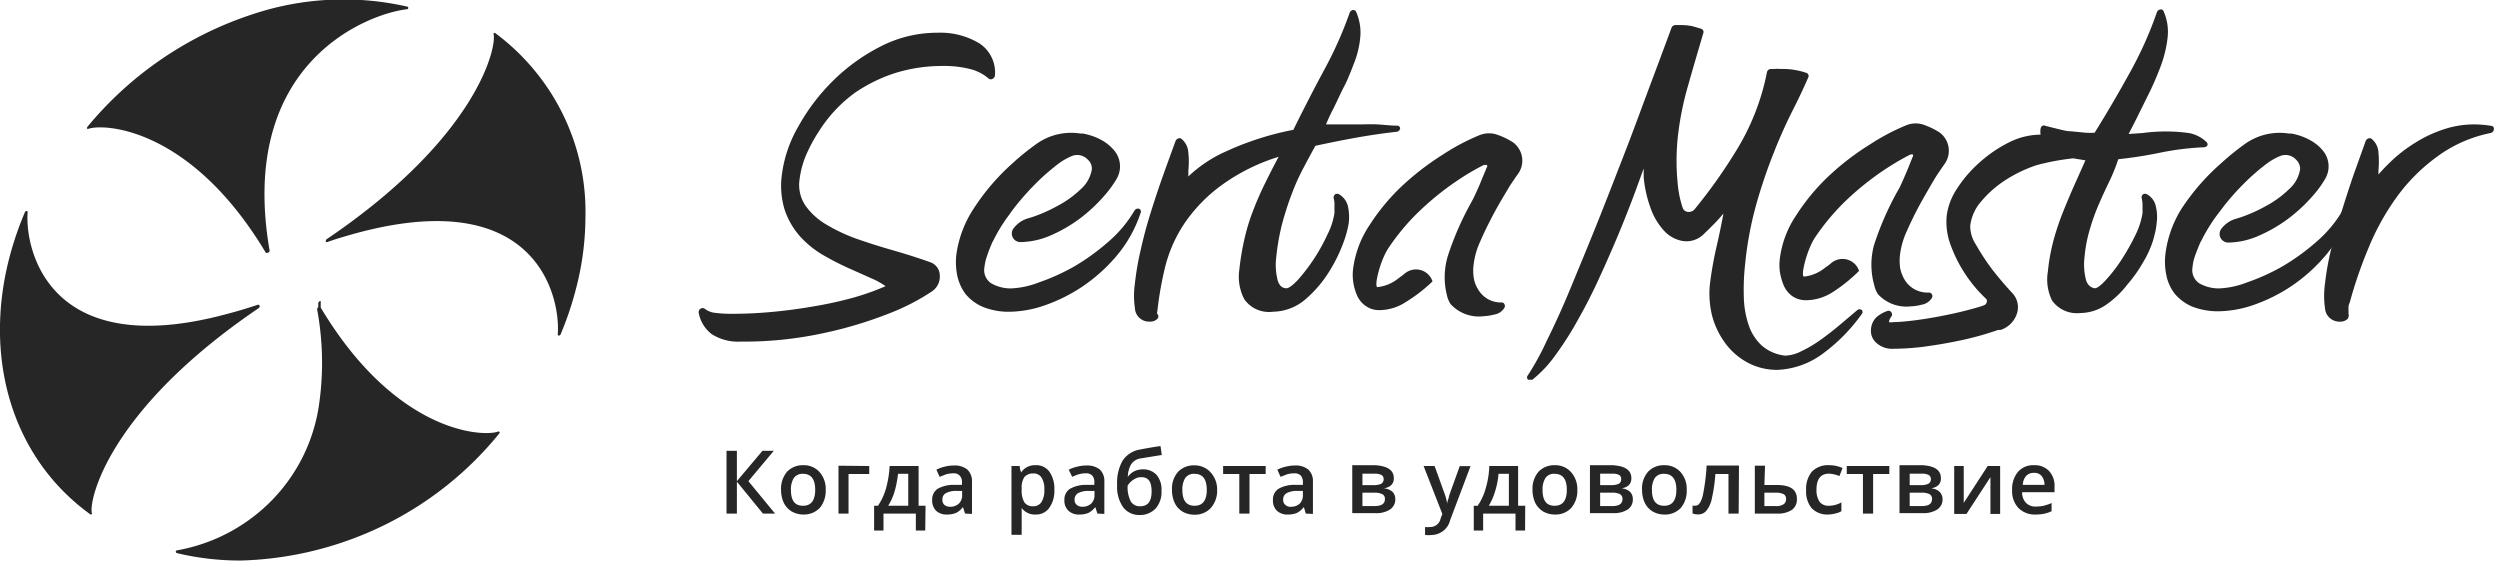
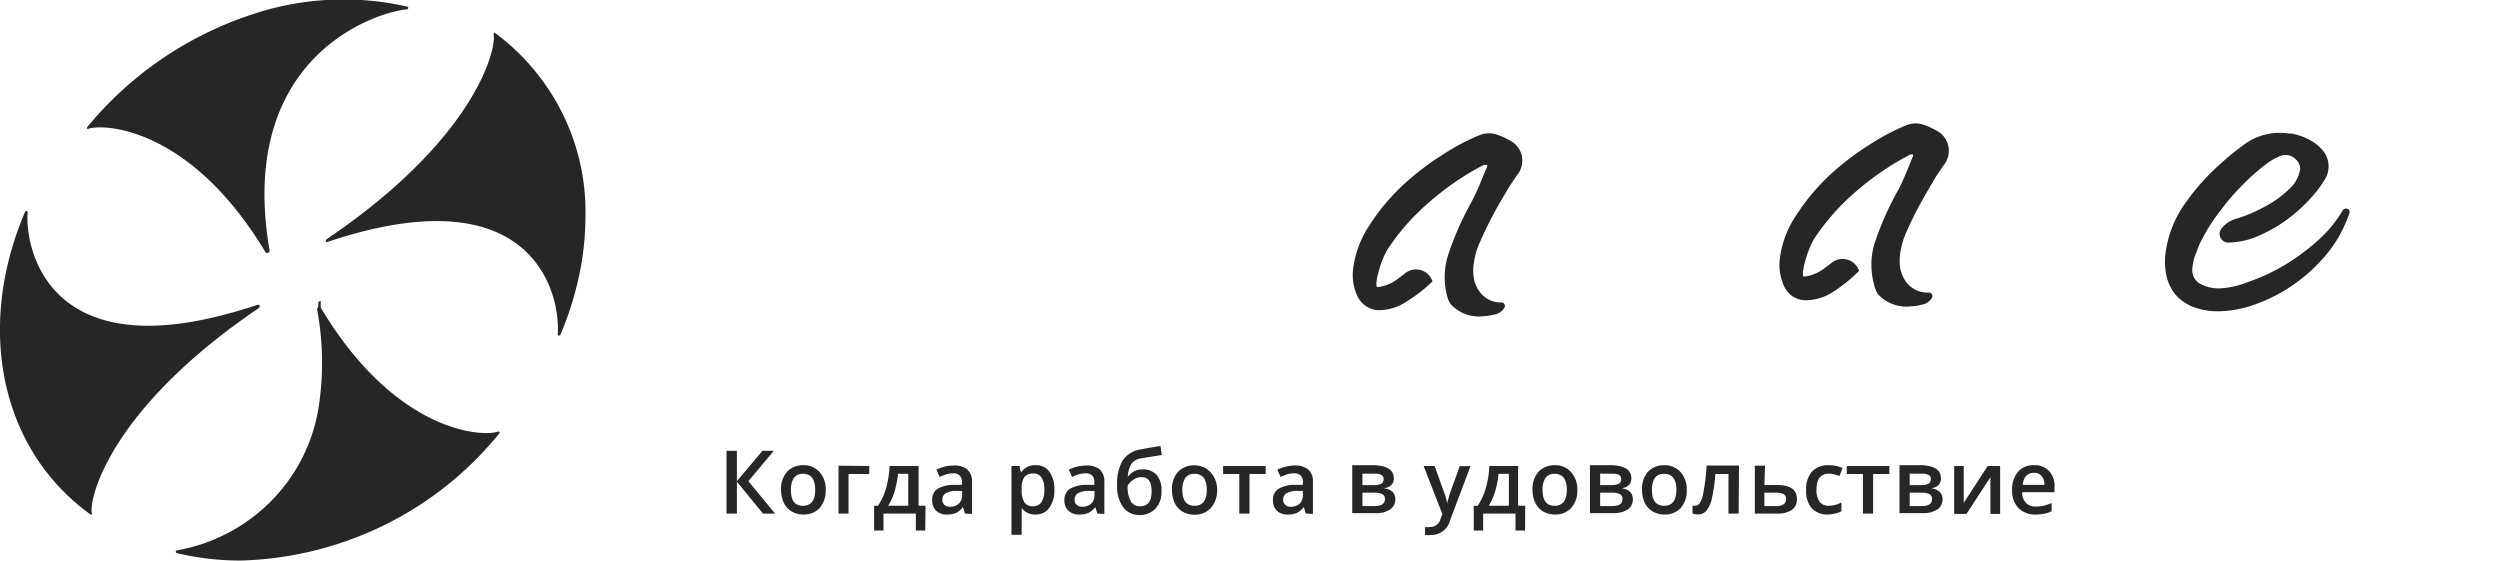
<svg xmlns="http://www.w3.org/2000/svg" width="223" height="50" fill="none">
  <g clip-path="url(#clip0_1_78)" fill="#252625">
-     <path d="M87.395 3.889a6.737 6.737 0 00-3.796-.969c-1.77 0-3.514.426-5.08 1.24a16.904 16.904 0 00-4.259 3.09 18.065 18.065 0 00-3.074 4.075 11.394 11.394 0 00-1.443 4.273 7.245 7.245 0 00.274 3.191 6.943 6.943 0 001.357 2.308 8.724 8.724 0 002.02 1.638c.734.428 1.49.818 2.266 1.168l2.136.954a6.69 6.69 0 011.198.67c-.872.38-1.77.703-2.684.969a33.39 33.39 0 01-3.623.812 46.2 46.2 0 01-3.781.512 38.81 38.81 0 01-3.58.171 11.704 11.704 0 01-1.544-.085 1.818 1.818 0 01-.924-.37.335.335 0 00-.375 0 .37.37 0 00-.16.356 3.084 3.084 0 001.155 1.908c.773.49 1.682.724 2.598.67a33.29 33.29 0 007.448-.77c1.97-.418 3.902-1 5.774-1.737a19.667 19.667 0 003.825-1.966c.233-.156.421-.37.545-.62.124-.25.18-.527.162-.804 0-.253-.077-.5-.221-.708a1.267 1.267 0 00-.588-.46l-.65-.229a59.766 59.766 0 00-2.886-.897 58.43 58.43 0 01-3.089-.983 15.377 15.377 0 01-2.713-1.282 5.973 5.973 0 01-1.862-1.71 3.312 3.312 0 01-.505-2.264c.09-.739.28-1.462.563-2.151a13.55 13.55 0 011.126-2.108c.42-.676.903-1.31 1.443-1.895a12.543 12.543 0 011.79-1.596 13.93 13.93 0 013.58-1.766 14.26 14.26 0 014.33-.64 9.31 9.31 0 012.366.27 3.959 3.959 0 011.69.869.306.306 0 00.346 0 .373.373 0 00.201-.3 3.098 3.098 0 00-.293-1.596 3.145 3.145 0 00-1.063-1.238zm37.296 7.321c-.664 0-1.256-.085-1.819-.113-.563-.029-1.068 0-1.688 0h-2.902c.196-.486.418-.962.664-1.425.347-.698.664-1.424.982-2.022.317-.599.621-1.425.88-2.08.27-.696.445-1.424.52-2.165a4.55 4.55 0 00-.361-2.35.263.263 0 00-.289-.157.363.363 0 00-.288.242 34.627 34.627 0 01-2.136 4.843 164.16 164.16 0 00-2.887 5.598 26.21 26.21 0 00-6.004 1.923A11.82 11.82 0 00106 15.741v-.513a7.598 7.598 0 000-1.61 1.713 1.713 0 00-.636-1.253.287.287 0 00-.288 0 .36.36 0 00-.217.214c-.361.996-.75 2.05-1.14 3.147a88.46 88.46 0 00-1.097 3.305 39.314 39.314 0 00-.866 3.234 25.062 25.062 0 00-.519 2.991 7.744 7.744 0 000 2.265c.022.328.173.634.422.852.248.218.573.332.905.316a.915.915 0 00.635-.213.365.365 0 00.13-.228.326.326 0 00-.086-.228s-.072 0 0-.328c.147-1.314.378-2.618.693-3.903a12.435 12.435 0 011.688-3.818 13.87 13.87 0 013.334-3.447 17.247 17.247 0 015.095-2.535c-.49.911-.866 1.666-1.198 2.336a28.408 28.408 0 00-1.111 2.55 17.655 17.655 0 00-.75 2.492 22.956 22.956 0 00-.448 2.707c-.13.898.026 1.814.448 2.621.28.4.667.715 1.118.911.451.196.948.266 1.436.2a4.554 4.554 0 002.887-1.097 10.606 10.606 0 002.078-2.407c.525-.821.961-1.695 1.299-2.607a9.35 9.35 0 00.491-1.766 4.479 4.479 0 00-.072-1.553 1.699 1.699 0 00-.779-1.04.338.338 0 00-.361 0 .372.372 0 00-.13.342c.058.199.083.406.072.613v.712a6.327 6.327 0 01-.635 1.937 16.224 16.224 0 01-2.699 4.103c-.606.627-.866.67-.938.67-.39 0-.65-.229-.794-.713a5.635 5.635 0 01-.116-2.137c.104-1.024.287-2.038.549-3.034.274-.969.548-1.823.866-2.635a18.4 18.4 0 011.039-2.28c.347-.669.693-1.296 1.025-1.908 1.053-.228 2.165-.456 3.334-.67a56.694 56.694 0 013.926-.584.347.347 0 00.303-.313.271.271 0 00-.202-.228zm41.395 16.454a.32.32 0 00-.418 0l-1.516 1.282c-.592.498-1.155.94-1.717 1.339-.549.399-1.133.747-1.747 1.04a3.44 3.44 0 01-1.443.399 3.805 3.805 0 01-2.093-.898 4.39 4.39 0 01-1.169-1.823 8.333 8.333 0 01-.433-2.493 20.4 20.4 0 01.115-2.935 31.02 31.02 0 01.982-5.299 46.45 46.45 0 011.53-4.544 44.646 44.646 0 011.674-3.775 52.166 52.166 0 001.443-3.048.276.276 0 00-.045-.332.293.293 0 00-.099-.067 6.37 6.37 0 00-2.309-.356 3.109 3.109 0 00-.607 0h-.274a.364.364 0 00-.224.082.352.352 0 00-.122.203 21.047 21.047 0 01-2.714 6.951 46.381 46.381 0 01-3.724 5.257.701.701 0 01-.62.256.548.548 0 01-.462-.37 9.361 9.361 0 01-.448-2.208 20.31 20.31 0 010-3.96c.169-1.61.483-3.203.939-4.758.447-1.596.909-3.148 1.356-4.673a.286.286 0 00-.173-.356c-.332-.114-.606-.185-.808-.242a5.364 5.364 0 00-1.14-.1h-.39a.38.38 0 00-.332.243c-.606 1.652-1.285 3.461-2.021 5.427-.736 1.966-1.443 3.917-2.266 6.026-.822 2.108-1.559 4.03-2.396 6.11s-1.559 3.818-2.338 5.699a73.228 73.228 0 01-2.107 4.658 24.105 24.105 0 01-1.675 3.063.286.286 0 00-.082.199c0 .075.03.146.082.2a.224.224 0 00.188 0 .35.35 0 00.217 0 10.806 10.806 0 002.064-2.209 28.452 28.452 0 001.977-3.105 47.1 47.1 0 001.891-3.704 127.057 127.057 0 001.746-3.974 113.394 113.394 0 001.53-3.889l.188-.527c.173-.465.346-.94.519-1.425v.741c.076.898.265 1.784.563 2.635a5.92 5.92 0 001.271 2.194c.384.42.886.718 1.443.855a2.163 2.163 0 002.035-.527c.318-.3.664-.641 1.054-1.04.389-.399.519-.57.75-.84a69.131 69.131 0 01-.606 2.92 32.223 32.223 0 00-.606 3.433 8.216 8.216 0 00.187 2.706c.22.87.602 1.69 1.126 2.422a5.961 5.961 0 001.963 1.766 5.53 5.53 0 002.786.698 7.279 7.279 0 003.868-1.339 15.593 15.593 0 003.594-3.604.3.3 0 00.043-.384zm30.744-14.986a3.077 3.077 0 00-1.588-.812 15.323 15.323 0 00-4.128 0l-1.241.086.678-1.325 1.155-2.336c.389-.784.736-1.61 1.053-2.45.296-.806.495-1.642.592-2.493a4.54 4.54 0 00-.361-2.35.26.26 0 00-.288-.157.406.406 0 00-.304.242 33.746 33.746 0 01-2.309 5.2 118.206 118.206 0 01-3.247 5.555c-.269.018-.54.018-.809 0l-1.299-.128c-.404 0-.837-.129-1.255-.229a48.82 48.82 0 01-1.025-.256.352.352 0 00-.289 0 .428.428 0 00-.144.242c-.03.18-.03.362 0 .542a6.364 6.364 0 00-2.887.726 11.872 11.872 0 00-2.569 1.767c-.775.683-1.45 1.47-2.006 2.336a5.655 5.655 0 00-.91 2.379c-.084.852.02 1.712.304 2.52a12.485 12.485 0 002.569 4.275c.216.227.418.441.606.612a.312.312 0 01.087.342.394.394 0 01-.26.27c-.303.114-.65.214-1.025.314-.866.242-1.747.441-2.699.627-.953.185-1.747.313-2.555.413-.808.1-1.443.142-1.79.142a.958.958 0 01-.389 0 .892.892 0 01.216-.498.324.324 0 000-.37.29.29 0 00-.346-.128c-.355.116-.684.3-.967.54a1.628 1.628 0 00-.505 1.069 1.4 1.4 0 00.083.678c.083.215.218.408.393.561a2.082 2.082 0 001.53.527 22.665 22.665 0 002.598-.17 43.371 43.371 0 003.348-.57 26.87 26.87 0 003.378-.94h.231a2.31 2.31 0 00.891-.546c.25-.247.439-.548.552-.88a1.831 1.831 0 00-.39-1.851 32.386 32.386 0 01-1.818-2.137 20.622 20.622 0 01-1.444-2.208 3.025 3.025 0 01-.505-1.652c.097-.82.444-1.59.996-2.208a9.523 9.523 0 012.208-1.923 12.28 12.28 0 012.728-1.297c1.047-.28 2.113-.48 3.19-.598h.101l1.054.171-.909 2.037a68.37 68.37 0 00-1.04 2.45 22.838 22.838 0 00-.88 2.593 17.026 17.026 0 00-.52 2.849 4.222 4.222 0 00.376 2.578c.282.394.668.705 1.115.901a2.74 2.74 0 001.425.21 4.093 4.093 0 002.266-.726 8.342 8.342 0 001.905-1.81 12.306 12.306 0 001.444-2.05c.349-.58.63-1.196.837-1.838.086-.3.158-.584.216-.826a6.18 6.18 0 00.116-.741 4.026 4.026 0 00-.073-1.539 1.584 1.584 0 00-.779-1.054.335.335 0 00-.361 0 .323.323 0 00-.115.342c.044.201.069.407.072.613v.712a6.69 6.69 0 01-.621 1.937 19.909 19.909 0 01-1.27 2.25 13.449 13.449 0 01-1.443 1.853c-.578.627-.852.67-.909.67-.058 0-.607-.072-.794-.727a5.503 5.503 0 01-.13-2.123c.079-.86.248-1.71.505-2.535.219-.753.489-1.491.808-2.208.289-.67.606-1.354.938-2.037.292-.61.542-1.238.751-1.88a37.685 37.685 0 003.738-.585 25.053 25.053 0 013.926-.484.348.348 0 00.303-.2.32.32 0 00-.086-.256zm25.388-1.453a9.788 9.788 0 00-1.53-.128c-.923 0-1.839.149-2.713.442-.894.293-1.747.695-2.541 1.196-.813.5-1.569 1.088-2.251 1.752-.36.344-.702.705-1.025 1.083v-.342a8.66 8.66 0 000-1.61 1.683 1.683 0 00-.635-1.253.293.293 0 00-.289 0 .356.356 0 00-.216.213l-1.126 3.149a114.64 114.64 0 00-1.068 3.304 56.024 56.024 0 00-.895 3.234c-.24.985-.419 1.984-.534 2.991a7.814 7.814 0 000 2.265c.026.33.18.635.431.853a1.3 1.3 0 00.911.316.915.915 0 00.635-.214.302.302 0 00.116-.228.264.264 0 00.025-.114.264.264 0 00-.025-.114v-.328a2.56 2.56 0 010-.327c0-.157.101-.328.144-.513a39.76 39.76 0 011.631-4.715 22.034 22.034 0 012.483-4.502 16.185 16.185 0 013.622-3.646 11.99 11.99 0 014.792-2.123.355.355 0 00.289-.313.255.255 0 00-.231-.328zm-120.621 7.393a.364.364 0 00-.404.171 11.02 11.02 0 01-2.28 2.735 19.633 19.633 0 01-3.104 2.25 18.502 18.502 0 01-3.16 1.425 7.722 7.722 0 01-2.425.527 3.5 3.5 0 01-1.833-.47 1.428 1.428 0 01-.5-.629 1.406 1.406 0 01-.078-.795c.037-.34.114-.675.231-.997.116-.357.246-.684.376-.998.13-.313.115-.256.187-.384.403-.823.887-1.606 1.444-2.336.173-.257.39-.542.649-.87a25.563 25.563 0 011.79-1.98 20.426 20.426 0 012.02-1.737 5.5 5.5 0 011.069-.598 1.271 1.271 0 011.443.299 1.084 1.084 0 01.375.84 2.979 2.979 0 01-.953 1.766 9.117 9.117 0 01-2.107 1.525c-.718.4-1.471.734-2.251.997l-.419.128a2.44 2.44 0 00-1.212.826.765.765 0 00.563 1.282 6.99 6.99 0 002.8-.64 12.894 12.894 0 002.627-1.553 14.344 14.344 0 002.179-2.08c.355-.415.674-.858.953-1.325a2.2 2.2 0 00-.145-2.521 4 4 0 00-1.227-1.012 5.62 5.62 0 00-1.63-.555h-.217a5.337 5.337 0 00-3.883.911 22.605 22.605 0 00-2.15 1.738 19.838 19.838 0 00-3.508 4.103 9.89 9.89 0 00-1.515 4.088 6.058 6.058 0 00.086 1.838c.126.591.377 1.15.737 1.638a4.11 4.11 0 001.558 1.154 6.147 6.147 0 002.483.427 9.944 9.944 0 002.988-.555 14.769 14.769 0 003.363-1.667 14.914 14.914 0 003.074-2.75 11.507 11.507 0 002.136-3.803.28.28 0 00-.03-.342.283.283 0 00-.1-.07z" />
    <path d="M209.358 18.618a.366.366 0 00-.404.171 11.04 11.04 0 01-2.281 2.735 19.597 19.597 0 01-3.103 2.25 18.5 18.5 0 01-3.161 1.425 7.723 7.723 0 01-2.425.527 3.5 3.5 0 01-1.833-.47 1.423 1.423 0 01-.577-1.424 4.1 4.1 0 01.216-.997c.13-.356.26-.684.39-.997.13-.314.116-.257.188-.385a15.17 15.17 0 011.443-2.336l.664-.87a22.885 22.885 0 011.79-1.98 18.9 18.9 0 012.02-1.737 5.53 5.53 0 011.069-.598 1.268 1.268 0 011.443.299 1.12 1.12 0 01.375.84 2.975 2.975 0 01-.996 1.81 9.1 9.1 0 01-2.107 1.524c-.718.4-1.472.734-2.252.997l-.418.128a2.44 2.44 0 00-1.213.826.768.768 0 00-.134.819.787.787 0 00.697.463 6.985 6.985 0 002.8-.64 12.926 12.926 0 002.699-1.596 14.348 14.348 0 002.18-2.08c.355-.414.673-.857.952-1.325a2.195 2.195 0 00-.144-2.521 3.901 3.901 0 00-1.241-1.012 5.538 5.538 0 00-1.617-.555h-.231a5.322 5.322 0 00-3.868.911 22.597 22.597 0 00-2.15 1.738 19.852 19.852 0 00-3.537 4.06 9.897 9.897 0 00-1.443 4.089 6.03 6.03 0 00.087 1.837 4 4 0 00.736 1.638c.416.5.945.895 1.544 1.154a6.3 6.3 0 002.497.428 9.947 9.947 0 002.988-.556 14.763 14.763 0 003.363-1.667 14.897 14.897 0 003.074-2.749 11.49 11.49 0 002.136-3.803.284.284 0 00-.216-.37zm-75.386 8.362a2.405 2.405 0 01-1.227-.285 2.416 2.416 0 01-.837-.783 2.83 2.83 0 01-.448-1.126 4.146 4.146 0 010-1.268 6.629 6.629 0 01.577-1.98c.347-.812.766-1.652 1.213-2.492.447-.84.967-1.696 1.443-2.493.246-.357.462-.698.693-1.012a2.02 2.02 0 00-.433-2.849 6.431 6.431 0 00-1.559-.726 2.248 2.248 0 00-1.443.1 18.96 18.96 0 00-3.204 1.695 24.07 24.07 0 00-3.71 2.849 18.56 18.56 0 00-2.886 3.49 9.085 9.085 0 00-1.444 3.803 4.435 4.435 0 000 1.24c.058.406.17.804.332 1.182.159.383.424.714.765.954.369.264.815.4 1.27.385a4.37 4.37 0 002.353-.741c.73-.45 1.416-.964 2.05-1.538l.303-.285a1.524 1.524 0 00-.408-.645 1.55 1.55 0 00-1.442-.374 1.552 1.552 0 00-.676.363l-.534.4a3.593 3.593 0 01-1.848.768c-.332 0 .217-2.321.953-3.447a19.707 19.707 0 012.713-3.262 25.4 25.4 0 013.407-2.763 21.494 21.494 0 012.41-1.425h.173a.16.16 0 01.101 0 .153.153 0 010 .2l-.505 1.21c-.144.385-.332.784-.548 1.254-.217.47-.26.513-.376.74a26.644 26.644 0 00-2.035 4.659 6.537 6.537 0 00-.115 3.49c.056.298.168.583.332.84.367.409.83.722 1.348.913a3.436 3.436 0 001.625.184 4.65 4.65 0 00.909-.142 1.288 1.288 0 00.939-.627.334.334 0 00.033-.143.335.335 0 00-.033-.142.265.265 0 00-.231-.171zm38.046-.883a2.392 2.392 0 01-1.182-.263 2.354 2.354 0 01-.896-.805 3.355 3.355 0 01-.448-1.126 4.721 4.721 0 010-1.268 7.069 7.069 0 01.578-1.98c.361-.812.765-1.652 1.227-2.492a80.97 80.97 0 011.443-2.493l.693-1.012A2.02 2.02 0 00173 11.81a6.65 6.65 0 00-1.545-.726 2.248 2.248 0 00-1.443.1 19.518 19.518 0 00-3.204 1.695 23.404 23.404 0 00-3.71 2.849 18.682 18.682 0 00-2.886 3.49 8.86 8.86 0 00-1.444 3.803 4.512 4.512 0 000 1.24c.065.405.176.801.332 1.182.163.384.427.72.765.968.374.252.818.381 1.271.37a4.475 4.475 0 002.367-.74 13.889 13.889 0 002.02-1.581c.116-.1.303-.3.303-.3a1.514 1.514 0 00-.407-.644 1.562 1.562 0 00-2.118-.01c-.188.156-.376.284-.534.398a3.592 3.592 0 01-1.848.77c-.332 0 .231-2.322.953-3.448a20.352 20.352 0 012.713-3.262 25.567 25.567 0 013.421-2.764 23.88 23.88 0 012.41-1.424h.087a.218.218 0 01.115 0 .178.178 0 010 .2c-.158.384-.317.797-.49 1.21-.174.413-.332.784-.549 1.254-.216.47-.26.513-.39.74a27.072 27.072 0 00-2.02 4.659 6.673 6.673 0 000 3.547c.062.296.174.58.332.84.369.406.832.718 1.35.91a3.46 3.46 0 001.623.187 3.86 3.86 0 00.924-.142 1.307 1.307 0 00.938-.627.32.32 0 000-.285.307.307 0 00-.318-.17zM23.065 27.493c.187-.128.086-.37-.101-.3a39.35 39.35 0 01-2.771.827C4.315 32.293 2.207 22.194 2.467 18.932c0-.143-.187-.157-.245 0a28.102 28.102 0 00-.982 2.65c-2.959 9.344-.62 18.945 6.842 24.315 0 0 .144 0 .115-.1-.303-1.167 1.472-9.216 14.867-18.304zm29.155-8.048a19.723 19.723 0 00-1.998-9.225 20.002 20.002 0 00-6.07-7.285s-.144 0-.13.085c.318 1.154-1.443 9.217-14.866 18.305a.228.228 0 00-.087.114.197.197 0 000 .128.16.16 0 00.188 0c.418-.142.837-.285 1.241-.399 17.32-5.27 19.514 5.3 19.254 8.647a.086.086 0 00.013.08.087.087 0 00.074.034.146.146 0 00.159-.086 29.05 29.05 0 001.37-4.045c.548-2.066.834-4.19.852-6.325v-.085.056zm-7.736 19.031c-1.241.527-9.093.299-15.877-11.04v-.584a.22.22 0 00-.164.072.213.213 0 00-.052.17v.313a.215.215 0 00-.101.2c.523 2.821.577 5.708.159 8.547a15.294 15.294 0 01-4.207 8.481 15.638 15.638 0 01-8.437 4.453c-.145 0-.188.214 0 .257 1.862.44 3.771.66 5.686.655a30.938 30.938 0 0012.824-3.178 30.54 30.54 0 0010.27-8.218s-.101-.157-.101-.128zM7.837 11.51c1.227-.513 9.093-.3 15.877 11.04a.131.131 0 00.116 0 .204.204 0 00.204-.13.197.197 0 00.012-.084C21.16 5.57 32.851 1.211 36.3.826c.13 0 .188-.213 0-.242a25.607 25.607 0 00-13.841.712A32.007 32.007 0 007.764 11.353s0 .186.072.157zm61.299 34.302h-1.082l-2.324-2.85v2.85h-.924v-5.598h.924v2.706l2.28-2.706h1.011l-2.266 2.706 2.381 2.892zm4.518-2.122a2.401 2.401 0 01-.534 1.623 1.966 1.966 0 01-1.443.584 2.143 2.143 0 01-1.054-.27 1.933 1.933 0 01-.707-.77 2.732 2.732 0 01-.245-1.167 2.33 2.33 0 01.533-1.61 1.935 1.935 0 011.444-.584 1.87 1.87 0 011.443.598 2.26 2.26 0 01.563 1.596zm-3.103 0c0 .983.36 1.424 1.082 1.424.722 0 1.083-.484 1.083-1.424s-.36-1.425-1.083-1.425a.934.934 0 00-.822.37c-.187.32-.277.686-.26 1.055zm6.986-2.123v.712h-1.848v3.533h-.895V41.54l2.743.028zm4.993 5.755h-.837v-1.51h-2.886v1.51h-.837v-2.208h.346c.322-.482.566-1.01.722-1.567a9.28 9.28 0 00.317-1.98h2.584v3.547h.62l-.028 2.208zm-1.515-2.208v-2.85h-.91a9.535 9.535 0 01-.302 1.554 5.182 5.182 0 01-.578 1.296h1.79zm5.066.698l-.187-.584a1.725 1.725 0 01-.62.527 2.073 2.073 0 01-.795.142 1.345 1.345 0 01-.981-.341 1.28 1.28 0 01-.347-.955 1.141 1.141 0 01.477-.997 2.918 2.918 0 011.443-.356h.736v-.228a.803.803 0 00-.202-.598.725.725 0 00-.592-.2c-.21 0-.419.029-.62.086l-.578.228-.288-.641a3.13 3.13 0 01.75-.271c.254-.066.516-.1.78-.1.44-.036.876.091 1.226.356a1.424 1.424 0 01.419 1.111v2.85l-.62-.029zM84.74 45.2a1.08 1.08 0 00.78-.271.996.996 0 00.302-.77v-.37h-.548a1.824 1.824 0 00-.924.214.615.615 0 00-.288.57.59.59 0 00.158.441.71.71 0 00.52.185zm7.649.697a1.46 1.46 0 01-1.256-.584v2.393h-.91v-6.14h.737c0 .086 0 .271.13.57.137-.206.326-.373.549-.486a1.46 1.46 0 01.72-.154 1.441 1.441 0 011.241.57c.323.48.48 1.049.449 1.623a2.624 2.624 0 01-.462 1.624 1.439 1.439 0 01-1.198.584zm-.217-3.66a.963.963 0 00-.794.313c-.185.299-.27.647-.245.997v.142c-.026.39.059.78.245 1.126a.908.908 0 00.809.342.831.831 0 00.721-.385c.187-.335.272-.716.246-1.097a1.833 1.833 0 00-.246-1.068.82.82 0 00-.793-.37h.057zm5.716 3.575l-.188-.584a1.854 1.854 0 01-.62.527 2.074 2.074 0 01-.794.142 1.345 1.345 0 01-.982-.341 1.237 1.237 0 01-.36-.955 1.14 1.14 0 01.49-.997 2.917 2.917 0 011.444-.356h.736v-.228a.8.8 0 00-.188-.598.74.74 0 00-.592-.2 2.164 2.164 0 00-.62.086c-.197.065-.39.14-.578.228l-.303-.641c.243-.122.5-.213.765-.271.255-.066.516-.1.78-.1.439-.033.875.094 1.226.356a1.423 1.423 0 01.404 1.111v2.85l-.62-.029zm-1.357-.613c.29.016.575-.081.794-.27a.998.998 0 00.303-.77v-.37h-.548a1.883 1.883 0 00-.939.214.644.644 0 00-.288.57.55.55 0 00.173.441.695.695 0 00.52.185h-.015zm3.118-1.937a3.998 3.998 0 01.491-2.18 2.325 2.325 0 011.529-.982c.535-.1 1.155-.214 1.848-.314l.115.798-1.847.3a1.25 1.25 0 00-.866.499 2.3 2.3 0 00-.318 1.153c.15-.21.348-.38.578-.499.238-.113.5-.172.765-.17a1.59 1.59 0 011.227.498c.321.404.475.913.433 1.424a2.182 2.182 0 01-.534 1.581 1.913 1.913 0 01-1.444.57 1.796 1.796 0 01-.806-.178 1.769 1.769 0 01-.637-.52 3.13 3.13 0 01-.534-1.98zm2.064 1.895c.678 0 1.01-.442 1.01-1.325s-.303-1.268-.909-1.268a1.167 1.167 0 00-.491.1 2.27 2.27 0 00-.433.285 1.71 1.71 0 00-.303.37 2.69 2.69 0 00.289 1.425.915.915 0 00.361.319.936.936 0 00.476.094zm6.856-1.467a2.333 2.333 0 01-.578 1.638 1.916 1.916 0 01-1.443.584 2.104 2.104 0 01-1.054-.27 1.833 1.833 0 01-.707-.77 2.723 2.723 0 01-.245-1.168 2.26 2.26 0 01.534-1.61 1.928 1.928 0 011.443-.584 1.9 1.9 0 011.444.598c.401.43.618.997.606 1.582zm-3.103 0c0 .982.375 1.424 1.096 1.424.722 0 1.083-.484 1.083-1.424s-.361-1.425-1.097-1.425a.95.95 0 00-.823.37 1.92 1.92 0 00-.259 1.055zm7.433-2.123v.712h-1.444v3.533h-.909v-3.533h-1.443v-.712h3.796zm3.579 4.245l-.173-.584a2.002 2.002 0 01-.621.527 2.16 2.16 0 01-.808.142 1.37 1.37 0 01-.981-.341 1.263 1.263 0 01-.347-.955 1.117 1.117 0 01.491-.997 2.83 2.83 0 011.443-.356h.737v-.228a.881.881 0 00-.188-.598.766.766 0 00-.592-.2c-.215 0-.428.028-.635.086l-.577.228-.289-.641a3.22 3.22 0 01.765-.271c.25-.065.507-.099.765-.1a1.79 1.79 0 011.227.356 1.398 1.398 0 01.418 1.111v2.85l-.635-.029zm-1.342-.612c.29.015.575-.082.794-.271a1.034 1.034 0 00.289-.77v-.37h-.549a1.87 1.87 0 00-.924.214.634.634 0 00-.288.57.546.546 0 00.173.441.66.66 0 00.577.185h-.072zm9.194-2.536c0 .498-.303.797-.895.897.282.014.55.12.765.3a.9.9 0 01.26.655c.009.18-.029.36-.11.521a1.075 1.075 0 01-.352.404c-.4.25-.871.365-1.342.328h-2.035v-4.273h2.035c1.111.07 1.674.441 1.674 1.168zm-.909.07a.412.412 0 00-.202-.37 1.27 1.27 0 00-.592-.113h-1.097v1.025h.967c.236.01.472-.029.693-.114a.468.468 0 00.231-.427zm.115 1.782a.444.444 0 00-.055-.258.462.462 0 00-.19-.184 1.592 1.592 0 00-.722-.128h-1.039v1.196h1.068c.621 0 .938-.2.938-.626zm3.45-2.949h.981l.866 2.407c.122.313.209.638.26.969 0-.142.044-.313.13-.513 0-.2.39-1.154.982-2.849h.967l-1.819 4.815c-.086.37-.295.7-.593.94s-.668.376-1.052.385a2.688 2.688 0 01-.592 0v-.712c.153.016.308.016.462 0a.946.946 0 00.6-.213.924.924 0 00.323-.542l.159-.4-1.674-4.287zm9.05 5.755h-.852v-1.51h-2.887v1.51h-.837v-2.208h.347a5.093 5.093 0 00.721-1.567 7.78 7.78 0 00.318-1.98h2.569v3.547h.635l-.014 2.208zm-1.444-2.208v-2.85h-.924a7.15 7.15 0 01-.303 1.554 5.75 5.75 0 01-.562 1.296h1.789zm6.106-1.424a2.33 2.33 0 01-.549 1.623 1.902 1.902 0 01-1.443.584 2.147 2.147 0 01-1.054-.27 1.932 1.932 0 01-.707-.77 2.723 2.723 0 01-.245-1.167 2.327 2.327 0 01.534-1.61 1.935 1.935 0 011.443-.584 1.87 1.87 0 011.443.598c.393.439.6 1.01.578 1.596zm-3.103 0c0 .983.36 1.424 1.082 1.424.722 0 1.083-.484 1.083-1.424s-.361-1.425-1.083-1.425a.917.917 0 00-.823.37 1.92 1.92 0 00-.259 1.055zm7.923-1.026c0 .498-.288.797-.88.897.277.014.541.12.751.3a.896.896 0 01.259.655 1.057 1.057 0 01-.447.926c-.402.245-.871.36-1.342.327h-2.036v-4.273h2.021c1.126.07 1.674.441 1.674 1.168zm-.909.07a.396.396 0 00-.188-.37 1.266 1.266 0 00-.591-.113h-1.097v1.025h.952c.237.01.473-.029.693-.114a.44.44 0 00.231-.427zm.116 1.782a.46.46 0 00-.231-.442 1.594 1.594 0 00-.722-.128h-1.039v1.196h1.068c.621 0 .924-.2.924-.626zm5.73-.826a2.333 2.333 0 01-.534 1.623 1.93 1.93 0 01-1.444.585 2.098 2.098 0 01-1.053-.271 1.826 1.826 0 01-.707-.77 2.738 2.738 0 01-.246-1.167 2.26 2.26 0 01.534-1.61 1.922 1.922 0 011.444-.584 1.883 1.883 0 011.443.598c.389.44.591 1.012.563 1.596zm-3.103 0c0 .983.375 1.424 1.097 1.424.721 0 1.082-.484 1.082-1.424s-.361-1.425-1.097-1.425a.944.944 0 00-.823.37 1.92 1.92 0 00-.259 1.055zm7.736 2.122h-.909v-3.533h-1.17a13.396 13.396 0 01-.303 2.137 2.52 2.52 0 01-.476 1.111.91.91 0 01-.765.356 1.256 1.256 0 01-.491-.085V45.1a1 1 0 00.289 0c.26 0 .462-.285.621-.87.184-.892.3-1.796.346-2.706h2.887l-.029 4.288zm2.295-2.55h1.126c1.183 0 1.775.413 1.775 1.24a1.141 1.141 0 01-.448.982 2.297 2.297 0 01-1.327.328h-1.978V41.54h.91l-.058 1.723zm1.934 1.254a.45.45 0 00-.231-.442 1.535 1.535 0 00-.693-.128h-1.01v1.197h1.025c.237.021.475-.034.678-.157a.516.516 0 00.231-.47zm3.724 1.381a1.925 1.925 0 01-1.444-.57 2.345 2.345 0 01-.49-1.61 2.401 2.401 0 01.519-1.651 1.984 1.984 0 011.516-.57 2.8 2.8 0 011.212.256l-.274.712a2.79 2.79 0 00-.938-.213c-.736 0-1.112.484-1.112 1.424-.022.38.073.758.275 1.083a.987.987 0 00.808.356c.4 0 .793-.103 1.14-.3v.784a1.64 1.64 0 01-.519.2 2.93 2.93 0 01-.693.1zm5.485-4.33v.712h-1.444v3.533h-.909v-3.533h-1.444v-.712h3.797zm4.604 1.097c0 .498-.289.797-.881.897.277.014.542.12.751.3a.905.905 0 01.274.655c.009.18-.029.36-.11.521a1.075 1.075 0 01-.352.404 2.246 2.246 0 01-1.342.328h-2.035v-4.273h2.064c1.082.07 1.631.441 1.631 1.168zm-.895.07a.412.412 0 00-.202-.37 1.27 1.27 0 00-.592-.113h-1.097v1.025h.967c.232.01.463-.029.679-.114a.452.452 0 00.245-.427zm.101 1.782a.45.45 0 00-.231-.442 1.592 1.592 0 00-.722-.128h-1.039v1.196h1.068c.621 0 .924-.2.924-.626zm2.829-2.949v3.29l2.136-3.29h1.111v4.273h-.866v-3.276l-2.136 3.276h-1.097v-4.273h.852zm6.437 4.33a2.077 2.077 0 01-1.559-.584 2.177 2.177 0 01-.562-1.58 2.396 2.396 0 01.519-1.639 1.789 1.789 0 011.444-.598 1.738 1.738 0 011.327.512 1.91 1.91 0 01.491 1.425v.47h-2.887c-.015.344.103.68.332.94a1.162 1.162 0 00.895.342c.233 0 .465-.025.693-.071.242-.062.479-.143.707-.242v.726a2.533 2.533 0 01-.678.228c-.238.046-.479.07-.722.071zm-.173-3.718a.903.903 0 00-.693.271c-.19.224-.297.506-.303.798h1.934a1.253 1.253 0 00-.26-.798.836.836 0 00-.692-.27h.014z" />
  </g>
  <defs>
    <clipPath id="clip0_1_78">
      <path fill="#fff" d="M0 0h222.449v50H0z" />
    </clipPath>
  </defs>
</svg>